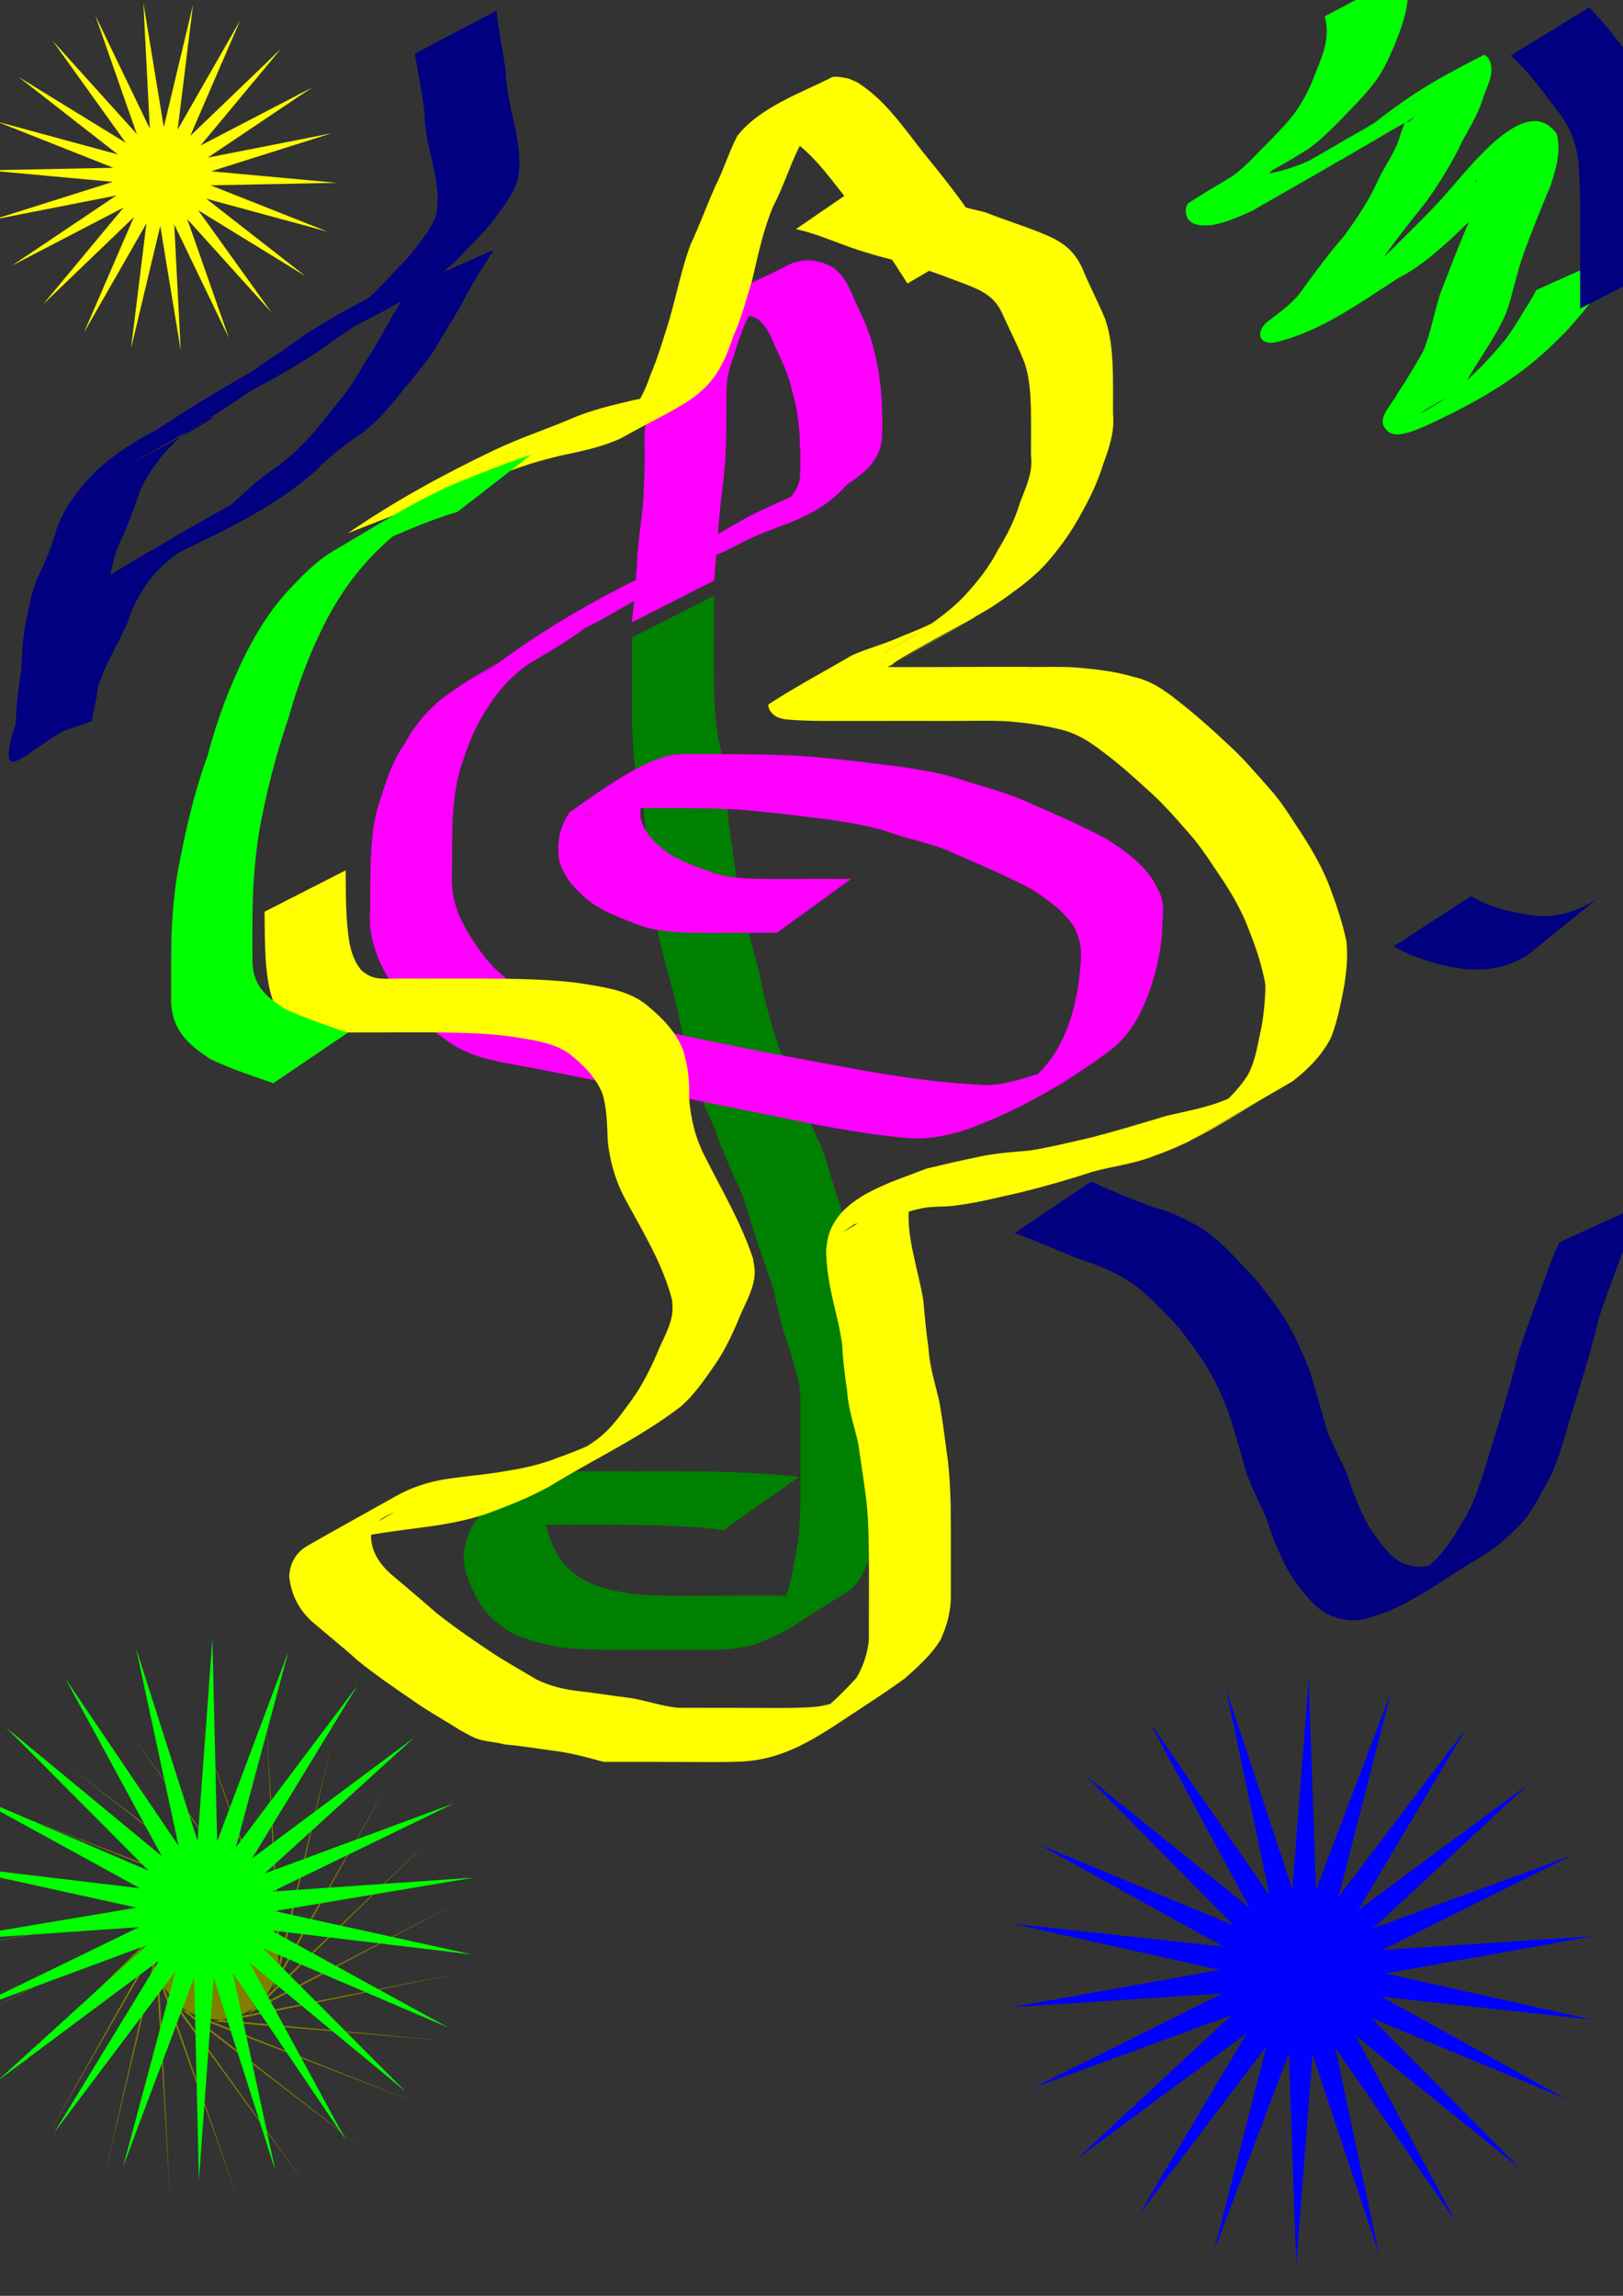
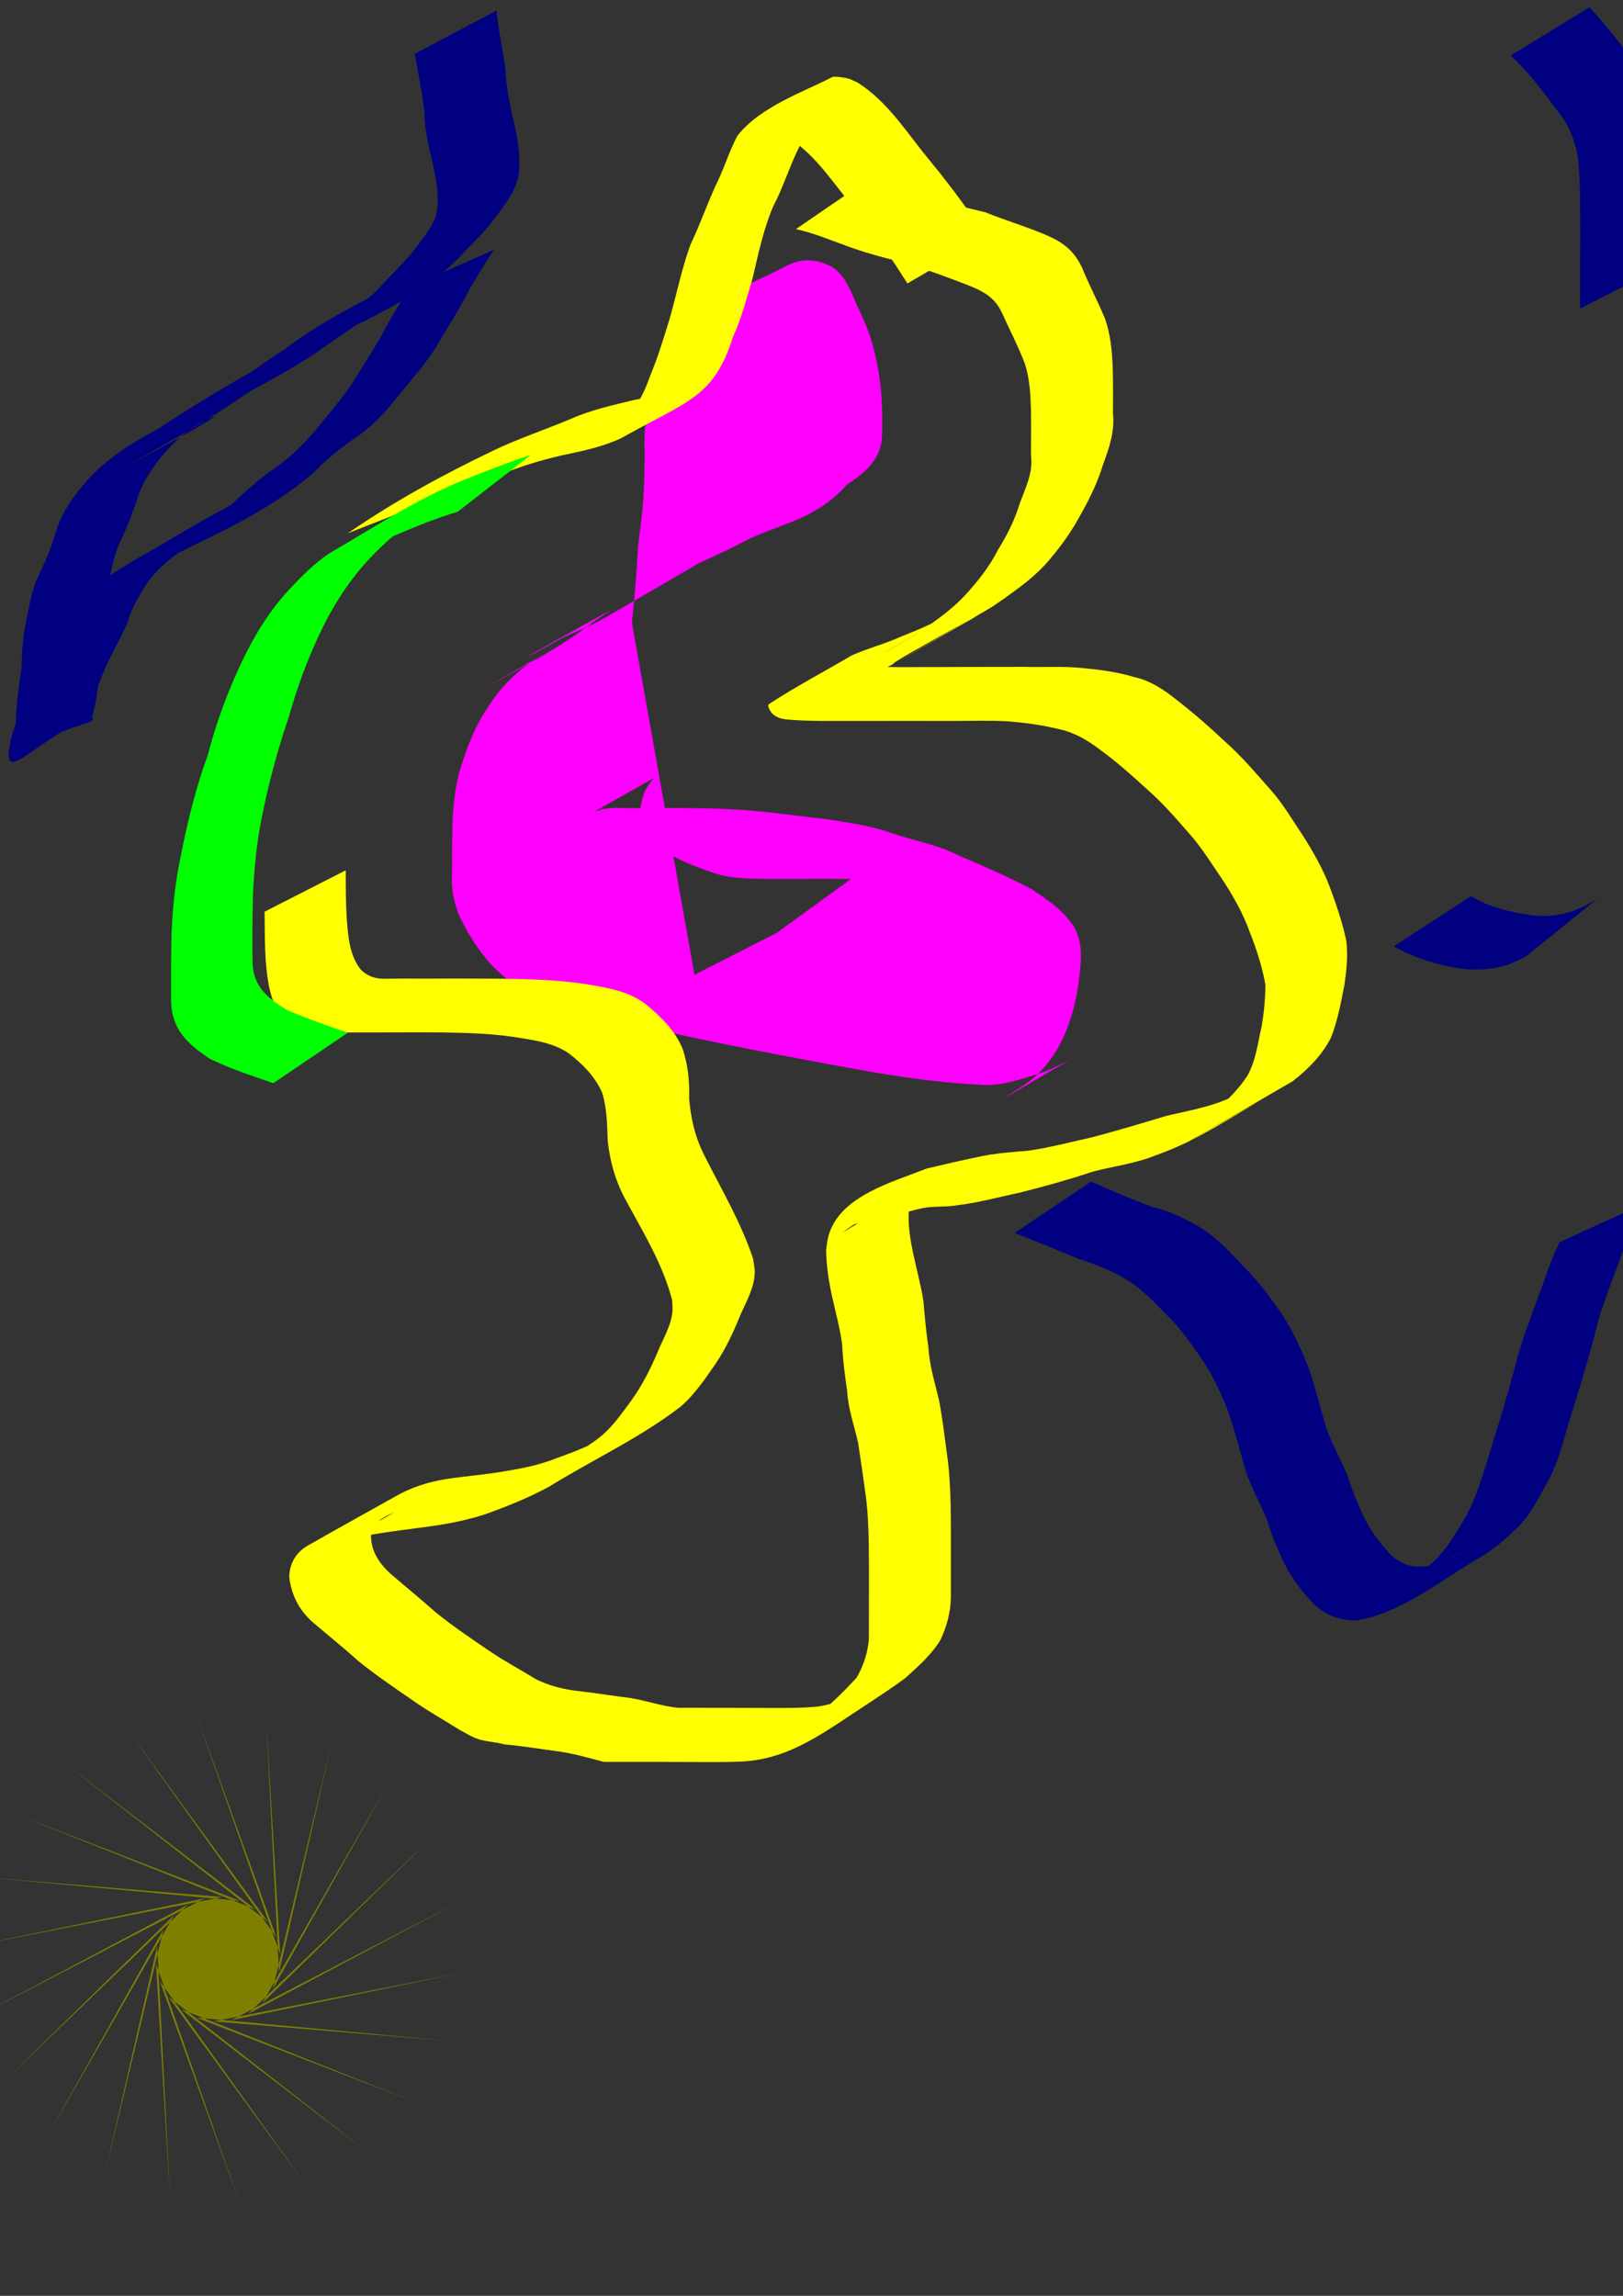
<svg xmlns="http://www.w3.org/2000/svg" width="744.094" height="1052.362" viewBox="0 0 744.094 1052.362">
  <rect x="0" y="0" width="744.094" height="1052.362" fill="#333333" stroke="none" />
-   <path d="M331.716 701.375c-10.43-1.454-20.964-1.867-31.478-2.205-11.882-.243-23.768-.319-35.653-.301-11.411.315-22.909-.642-34.275.56-14.083 3.585-37.061 18.23 26.094-16.264.837-.457-1.586 1.09-2.23 1.793-1.532 1.67-1.844 3.02-2.655 5.075-2.586 8.057-.503 13.536 3.114 20.735 3.25 6.582 8.42 11.099 14.832 14.407 7.058 3.209 14.582 4.701 22.23 5.625 7.396.673 14.832.664 22.253.672 7.108-.028 14.215-.037 21.323-.066 7.184.002 14.367-.001 21.551-.001 7.749.34 15.332-.597 22.575-3.377 16.61-9.75-13.32 7.846-28.603 16.121-1.142.619 2.082-1.56 3.032-2.446 2.54-2.367 4.084-5.143 5.685-8.165 3.034-6.09 3.617-12.923 4.995-19.49 1.448-6.136 1.97-12.408 2.241-18.689.258-6.983.184-13.97.218-20.956-.031-7.171-.008-14.342-.03-21.513-.139-6.885.575-13.801-.936-20.565-1.872-6.221-3.532-12.501-5.585-18.666-2.674-7.432-4.079-15.236-5.837-22.919-2.934-8.613-5.97-17.186-8.822-25.837-2.294-7.08-4.102-14.37-7.087-21.2-3.301-6.095-5.514-12.646-8.349-18.947-2.748-8.286-6.615-16.12-9.951-24.173a259.46 259.46 0 01-7.73-27.867c-2.215-12.284-5.767-24.286-8.955-36.345-2.74-10.583-3.909-21.463-5.706-32.224-1.436-7.512-1.993-15.124-2.318-22.751.46-7.931-1.77-15.495-3.369-23.174-1.631-7.545-2.094-15.254-2.404-22.946-.17-7.397-.113-14.797-.121-22.196-.018-6.953.02-13.905.005-20.858l37.597-19.154c-.024 6.962 0 13.924-.05 20.886-.033 7.353-.048 14.707.084 22.058.171 7.495.512 15.006 1.942 22.386 1.562 7.882 4.298 15.599 3.814 23.725.21 7.483.667 14.962 1.917 22.355 1.732 10.705 2.507 21.555 5.117 32.11 3.073 12.124 7.038 24.054 9.345 36.34 1.923 9.199 4.581 18.213 7.506 27.14 3.235 8.028 7.109 15.79 9.97 23.968 2.905 6.287 5.134 12.85 8.405 18.973 3.103 6.948 4.866 14.394 7.203 21.622 2.835 8.777 5.605 17.548 8.856 26.182 1.942 7.494 3.32 15.145 5.851 22.47 2.215 6.246 3.905 12.634 5.792 18.983 1.88 7.056 1.395 14.23 1.381 21.482-.012 7.172.026 14.345.016 21.518.044 7.025.026 14.052-.095 21.076-.209 6.482-.428 12.991-1.893 19.34-1.514 6.834-2.254 13.831-4.563 20.469-1.014 2.122-1.863 4.331-3.037 6.37-.877 1.524-3.532 5.331-5.036 6.265-34.35 21.317-26.065 17.633-43.74 25.014-7.665 2.019-15.502 2.699-23.424 2.377-7.194.003-14.388.005-21.582.033-7.1 0-14.198.05-21.298.013-7.534-.061-15.089-.157-22.57-1.157-7.966-1.31-15.9-3.135-23.119-6.882-6.885-4.082-12.48-9.31-16.057-16.613-3.79-7.587-6.938-14.845-4.773-23.489 5.15-21.983 29.628-30.358 50.723-33.545 11.403-.462 22.826.035 34.235-.148 11.925.045 23.853-.046 35.772.38 10.789.371 21.559 1.057 32.297 2.182l-34.64 24.424z" fill="green" />
-   <path d="M289.687 285.306c1.04-9.499 1.906-19.009 2.45-28.55.357-8.349 1.849-16.583 2.574-24.905.63-8.128.781-16.284.858-24.433-.47-9.223.525-18.168 3.107-27.01 2.46-8.134 5.082-16.207 9.072-23.728 11.394-18.23 33.827-24.745 52.292-34.544 7.268-3.988 14.368-3.55 21.508.269 6.193 4.172 8.343 10.875 11.264 17.331 2.946 6.221 5.785 12.397 7.455 19.093 1.896 6.806 3.051 13.726 3.684 20.752.48 7.289.787 14.616.302 21.908-.97 9.777-8.246 15.593-15.926 20.607-14.868 16.726-31.34 17.842-47.886 26.451-3.43 1.785-6.659 3.57-10.247 5.034-6.964 3.466-14.177 6.254-20.879 10.23 10.685-6.155 21.35-12.345 32.055-18.465 1.321-.755-2.615 1.554-3.9 2.37-2.143 1.36-5.425 3.685-7.619 4.954a4839.109 4839.109 0 01-40.11 22.976c-10.477 5.928 20.872-11.996 31.308-17.995-1.513.935-3.002 1.91-4.538 2.805-13.434 7.828-26.872 15.65-40.37 23.367-6.038 3.452-12.66 5.848-18.91 8.877-12.572 7.229-34.997 18.905 22.912-13.16 1.548-.858-2.94 1.974-4.395 2.982-3.356 2.322-5.523 3.916-8.819 6.3-15.473 11.195-32.915 19.826-49.285 29.305-10.502 6.08 21.007-12.157 31.55-18.167 1.351-.77-2.67 1.597-3.974 2.445-1.389.902-2.734 1.869-4.101 2.803-6.835 5.131-12.64 11.352-17.155 18.588-5.481 7.984-9.124 16.706-12.017 25.883-2.844 8.041-3.805 16.45-4.37 24.903-.333 7.64-.321 15.292-.285 22.938-.43 8.527.027 13.723 3.055 21.716 3.164 7.09 7.365 13.634 12.132 19.74 5.296 6.725 12.319 11.848 19.46 16.462 10.911 6.486 24.037 8.315 36.233 11.204 37.994 9.233 76.404 16.527 114.858 23.55 18.364 3.295 36.84 6.046 55.486 6.975 9.146.914 17.694-1.828 26.254-4.566 1.568-.512 3.168-.935 4.703-1.538 1.916-.754 8.517-3.957 10.22-4.85 1.73-.907 6.81-3.828 5.117-2.854-33.666 19.363-40.647 24.128-26.117 14.518 10.512-6.769 16.962-16.577 21.162-28.099 2.84-7.872 4.423-16.057 5.261-24.357.653-7.533 1.069-12.938-2.312-19.849-4.606-7.875-12.416-13.037-19.85-17.998-11.073-5.875-22.637-10.784-34.134-15.772-9.567-4.746-20.118-6.523-30.1-9.955-9.508-3.35-19.52-4.766-29.438-6.314-12.259-1.406-24.484-3.075-36.783-4.117-10.71-.824-21.452-.954-32.187-1.04-8.29 0-16.58.028-24.87.065-5.222-.314-10.071.128-14.837 2.471-1.182.582-4.536 2.686-3.384 2.045 11.036-6.145 22.028-12.372 33.042-18.558-5.213 4.807-6.95 11.399-6.615 18.284 1.727 7.77 7.551 12.622 13.688 17.053 6.446 3.7 13.429 6.192 20.428 8.6 6.057 1.998 12.425 2.253 18.74 2.455 6.975.158 13.952.074 20.928.08 7.593-.053 15.185.001 22.778-.012l-34.031 24.729c-7.613-.002-15.225.07-22.838.063-7.03.038-14.066.06-21.091-.211-6.617-.393-13.22-1.055-19.453-3.496-7.239-2.708-14.523-5.409-21.015-9.699-6.912-5.279-13.157-11.352-15.432-20.053-1.2-7.773.315-15.452 4.887-21.975 4.904-2.972 30.815-23.302 46.818-26.112 3.799-.667 7.639-.385 11.467-.432 8.235.013 16.471-.006 24.706.115 10.736.136 21.472.495 32.17 1.464 12.368 1.195 24.711 2.71 37.034 4.276 10.125 1.609 20.273 3.183 29.942 6.75 10.2 3.029 20.44 5.867 30.103 10.45 11.715 5.082 23.458 10.204 34.673 16.32 8.058 5.416 16.288 11.083 21.223 19.691 1.39 2.699 2.616 4.686 3.354 7.662 1.145 4.619-.031 9.542.088 14.211-.6 8.668-2.27 17.187-5.078 25.425-3.929 11.993-9.657 23.057-20.215 30.557-20.052 14.682-42.367 27.518-65.957 35.69-8.857 2.65-17.791 4.346-27.09 3.243-18.118-1.71-36.007-5.082-53.821-8.747-38.508-7.92-77.09-15.473-115.658-23.09-13.152-2.541-27.14-3.893-38.505-11.576-7.314-5.112-14.579-10.513-20.086-17.626-5.063-6.431-9.519-13.283-12.821-20.803-3.082-8.057-4.613-14.316-3.841-23.023.006-7.74-.054-15.484.29-23.219.416-8.746 1.106-17.551 3.985-25.89 2.983-9.278 5.767-18.575 11.518-26.635 4.17-7.893 9.81-14.524 16.634-20.303 14.882-11.333 31.768-19.452 48.01-28.795 10.437-6.002-20.857 12.03-31.252 18.103-3.098 1.81 12.7-6.886 9.135-5.696 19.443-14.398 40.27-26.792 61.928-37.61 4.636-2.129 9.34-4.138 13.871-6.485 1.615-.836 6.357-3.529 4.79-2.607-35.746 21.028-40.663 24.392-26.644 15.143 77.419-44.698 33.027-19.118 8.686-4.897-1.303.761 2.679-1.4 3.952-2.209 5.922-3.762 1.454-1.608 7.54-5.16 13.24-7.73 26.557-15.327 39.835-22.99 6.94-3.62 14.165-6.646 21.227-10.017 14.902-7.136 48.439-24.881-14.068 9.735 7.277-3.703 15.27-8.425 17.38-16.852.792-7.052.257-14.172-.007-21.25-.52-6.823-1.483-13.591-3.492-20.156-1.396-6.499-4.106-12.419-6.944-18.404-2.557-5.492-4.167-11.535-9.77-14.754-6.822-2.579-12.986-.769-19.169 2.795-13.14 6.697-32.84 18.222 26.491-16.093.957-.553-1.83 1.247-2.666 1.97-1.712 1.484-3.334 3.472-4.812 5.171-4.444 7.118-7.153 14.927-9.575 22.938-.453 1.373-2.396 7.125-2.694 8.576-1.164 5.677-.8 11.557-.912 17.301-.035 8.245-.029 16.5-.7 24.724-.699 8.304-1.909 16.533-2.626 24.821-.629 9.391-1.535 18.759-2.228 28.145l-37.77 19.244z" fill="#f0f" />
+   <path d="M289.687 285.306c1.04-9.499 1.906-19.009 2.45-28.55.357-8.349 1.849-16.583 2.574-24.905.63-8.128.781-16.284.858-24.433-.47-9.223.525-18.168 3.107-27.01 2.46-8.134 5.082-16.207 9.072-23.728 11.394-18.23 33.827-24.745 52.292-34.544 7.268-3.988 14.368-3.55 21.508.269 6.193 4.172 8.343 10.875 11.264 17.331 2.946 6.221 5.785 12.397 7.455 19.093 1.896 6.806 3.051 13.726 3.684 20.752.48 7.289.787 14.616.302 21.908-.97 9.777-8.246 15.593-15.926 20.607-14.868 16.726-31.34 17.842-47.886 26.451-3.43 1.785-6.659 3.57-10.247 5.034-6.964 3.466-14.177 6.254-20.879 10.23 10.685-6.155 21.35-12.345 32.055-18.465 1.321-.755-2.615 1.554-3.9 2.37-2.143 1.36-5.425 3.685-7.619 4.954a4839.109 4839.109 0 01-40.11 22.976c-10.477 5.928 20.872-11.996 31.308-17.995-1.513.935-3.002 1.91-4.538 2.805-13.434 7.828-26.872 15.65-40.37 23.367-6.038 3.452-12.66 5.848-18.91 8.877-12.572 7.229-34.997 18.905 22.912-13.16 1.548-.858-2.94 1.974-4.395 2.982-3.356 2.322-5.523 3.916-8.819 6.3-15.473 11.195-32.915 19.826-49.285 29.305-10.502 6.08 21.007-12.157 31.55-18.167 1.351-.77-2.67 1.597-3.974 2.445-1.389.902-2.734 1.869-4.101 2.803-6.835 5.131-12.64 11.352-17.155 18.588-5.481 7.984-9.124 16.706-12.017 25.883-2.844 8.041-3.805 16.45-4.37 24.903-.333 7.64-.321 15.292-.285 22.938-.43 8.527.027 13.723 3.055 21.716 3.164 7.09 7.365 13.634 12.132 19.74 5.296 6.725 12.319 11.848 19.46 16.462 10.911 6.486 24.037 8.315 36.233 11.204 37.994 9.233 76.404 16.527 114.858 23.55 18.364 3.295 36.84 6.046 55.486 6.975 9.146.914 17.694-1.828 26.254-4.566 1.568-.512 3.168-.935 4.703-1.538 1.916-.754 8.517-3.957 10.22-4.85 1.73-.907 6.81-3.828 5.117-2.854-33.666 19.363-40.647 24.128-26.117 14.518 10.512-6.769 16.962-16.577 21.162-28.099 2.84-7.872 4.423-16.057 5.261-24.357.653-7.533 1.069-12.938-2.312-19.849-4.606-7.875-12.416-13.037-19.85-17.998-11.073-5.875-22.637-10.784-34.134-15.772-9.567-4.746-20.118-6.523-30.1-9.955-9.508-3.35-19.52-4.766-29.438-6.314-12.259-1.406-24.484-3.075-36.783-4.117-10.71-.824-21.452-.954-32.187-1.04-8.29 0-16.58.028-24.87.065-5.222-.314-10.071.128-14.837 2.471-1.182.582-4.536 2.686-3.384 2.045 11.036-6.145 22.028-12.372 33.042-18.558-5.213 4.807-6.95 11.399-6.615 18.284 1.727 7.77 7.551 12.622 13.688 17.053 6.446 3.7 13.429 6.192 20.428 8.6 6.057 1.998 12.425 2.253 18.74 2.455 6.975.158 13.952.074 20.928.08 7.593-.053 15.185.001 22.778-.012l-34.031 24.729l-37.77 19.244z" fill="#f0f" />
  <path d="M399.872 81.075c8.345 2.534 16.478 5.747 24.673 8.748 8.888 3.04 17.982 5.313 27.116 7.467 8.53 3.403 17.319 6.119 25.835 9.545 8.82 3.599 14.22 6.933 18.485 15.592 3.233 8.004 7.32 15.624 10.61 23.6 2.574 7.156 3.218 14.701 3.55 22.232.228 7.099.138 14.203.134 21.305.833 8.222-1.691 15.601-4.493 23.165-2.35 7.786-5.816 15.12-9.808 22.183-4.165 7.877-9.189 15.11-15.005 21.84-5.708 6.842-12.884 12.092-20.068 17.252-1.52 1.047-5.75 4.007-7.415 4.98-13.216 7.716-26.527 15.268-39.757 22.961-10.686 6.215 42.969-24.463 32.127-18.524-56.976 31.208-24.465 15.232-43.537 24.544-6.818 4.118-14.392 6.595-21.704 9.615-7.642 3.36-15.762 4.975-23.004 9.249 11.47-6.575 23.045-12.967 34.407-19.724 2.747-1.633-4.47 1.499-.954-1.878.232-.222 8.018.346 8.476.369 8.191.24 16.389.22 24.583.182 7.993-.024 15.986-.059 23.98-.074 7.158-.026 14.316-.01 21.475-.026 8.848.268 17.735-.39 26.546.528 8.077.758 16.052 1.796 23.835 4.126 7.7 1.698 14.063 6.08 20.083 10.948 7.675 5.95 14.968 12.384 22.025 19.05 7.575 6.724 14.063 14.5 20.771 22.054 5.529 6.291 9.724 13.544 14.38 20.463 4.81 7.519 9.28 15.355 12.433 23.72 3.048 8.147 5.832 16.331 7.62 24.855.79 6.799.046 13.69-.975 20.425-1.574 8.03-3.077 16.2-6.102 23.824-4.107 8.09-10.542 14.514-17.636 20.014-111.068 64.239-5.673 3.504-8.57 5.153-18.79 10.692-34.502 21.898-54.196 28.76-9.22 3.783-19.123 4.93-28.7 7.447-10.96 3.632-22.104 6.777-33.31 9.571-9.854 2.133-19.532 4.736-29.557 5.956-5.074.796-10.266.22-15.31 1.224-2.735.545-5.405 1.384-8.121 2.02-7.768 1.763-15.666 3.154-23.297 5.454-13.958 9.748 2.032-1.553 30.592-16.963.847-.457-1.444 1.286-2.058 2.027-2.012 2.431-2.672 5.21-3.36 8.203-.48 6.796.612 13.62 2.061 20.243 1.5 7.3 3.54 14.425 4.641 21.807.638 7.12 1.227 14.193 2.307 21.264.444 8.101 2.899 15.825 4.764 23.667 1.599 8.138 2.512 16.403 3.661 24.618 1.15 7.714 1.497 15.507 1.74 23.291.122 7.247.104 14.494.096 21.74.01 7.083-.02 14.165-.001 21.248-.111 6.775-1.956 13.216-4.769 19.324-4.215 6.859-10.367 12.304-16.328 17.625-5.691 4.183-11.605 8.09-17.511 11.972-19.517 12.676-34.524 24.627-56.437 26.084-7.088.38-14.187.278-21.281.26-7.117-.049-14.235-.034-21.353-.067-7.17.007-14.338-.014-21.508-.004-7.218-1.95-14.382-3.974-21.808-4.937-7.887-1.043-15.721-2.366-23.662-3.058-4.441-1.282-9.336-1.193-13.628-3.017-2.412-1.025-4.634-2.45-6.961-3.653-7.232-4.619-14.737-8.7-21.72-13.697-8.404-5.768-16.81-11.493-24.75-17.893-6.738-6.134-13.88-11.788-20.8-17.714-6.322-5.572-9.926-12.632-10.812-20.953.203-6.177 3.136-11.155 8.532-14.236 13.183-7.527 26.479-14.856 39.719-22.284 7.446-4.337 15.446-6.894 23.903-8.223 8.781-1.327 17.702-1.971 26.446-3.521 8.282-1.304 16.486-2.99 24.274-6.138 9.957-3.543 19.656-7.61 28.727-13.084 18.66-10.788-17.647 10.21-26.928 15.45-1.332.752 2.569-1.661 3.858-2.484 4.001-2.557 7.963-5.096 11.83-7.853 6.952-4.833 11.703-11.928 16.673-18.633 4.736-6.63 8.393-13.87 11.621-21.322 2.406-6.215 6.394-12.317 7.013-19.118.156-1.712-.069-3.438-.103-5.156-4.131-16.227-12.96-30.614-20.856-45.201-4.873-8.632-7.634-18.057-8.698-27.858-.288-7.47-.314-14.738-2.475-21.943-3.24-7.535-9.028-13.345-15.424-18.28-7.538-5.135-16.82-6.126-25.619-7.55-10.37-1.49-20.85-1.81-31.31-1.975-9.542-.117-19.086-.08-28.628-.022-8.736-.016-17.472.006-26.208.04-9.12.367-13.056.28-19.399-6.69-5.897-7.552-6.976-17.125-7.74-26.366-.45-7.43-.462-14.876-.541-22.316l37.231-18.993c-.009 7.336.013 14.676.45 22.002.663 8.221 1.178 16.996 6.57 23.677 5.524 5.103 10.351 3.898 17.467 3.953 8.722.026 17.444.03 26.165-.014 9.52.03 19.041.01 28.56.197 10.577.314 21.168.758 31.63 2.481 9.46 1.63 19.12 3.11 26.874 9.264 6.909 5.66 13.327 11.95 16.776 20.37 2.47 7.47 3.163 14.843 2.95 22.695.766 9.355 2.9 18.401 7.332 26.767 7.706 15.311 16.503 30.167 21.949 46.508.263 2.013.768 4.008.79 6.038.075 7.055-3.874 13.683-6.578 19.917-3.153 7.71-6.577 15.254-11.258 22.189-4.839 6.977-9.742 14.324-16.204 19.85-18.63 14.35-40.297 24.303-60.212 36.63-9.398 5.111-19.343 9.073-29.401 12.696-8.054 2.599-16.332 4.278-24.713 5.449-8.834 1.18-17.68 2.261-26.477 3.712-8.221 1.808-15.83 5.128-23.277 9.028 10.85-6.338 21.753-12.585 32.55-19.013 1.057-.63-2.227 1.046-3.32 1.61-3.552 1.836-6.119 4.412-7.015 8.425-.222 7.362 3.631 13.204 8.965 18.049 6.874 5.899 13.878 11.646 20.663 17.648 7.87 6.343 16.198 12.024 24.579 17.665 6.943 4.745 14.376 8.709 21.551 13.082 6.246 3.047 12.79 4.665 19.713 5.4 7.966.897 15.872 2.208 23.826 3.202 7.212 1.236 14.163 3.684 21.447 4.42 7.167.01 14.333-.01 21.5.018 7.122-.009 14.245.05 21.368.059 7.012.012 14.043.048 21.03-.625 18.309-2.579 41.81-19.05-16.71 14.419 5.87-3.941 11.652-8.01 17.761-11.583 6.13-4.753 11.613-10.344 16.872-16.032 3.16-5.4 5.093-11.266 5.667-17.52.026-7.089.006-14.178.038-21.268.008-7.212.034-14.426-.07-21.638-.119-7.664-.382-15.335-1.377-22.945-1.084-8.105-2.284-16.191-3.513-24.27-1.764-7.969-4.604-15.692-5.042-23.89-1.031-7.092-1.96-14.148-2.285-21.315-.96-7.303-2.935-14.329-4.516-21.505-1.583-7.145-2.72-14.384-2.85-21.721.309-2.196.597-4.87 1.244-7.007 5.381-17.77 28.682-23.977 44.926-30.377 7.748-1.848 15.508-3.638 23.306-5.263 7.83-1.76 15.714-2.246 23.69-2.959 9.777-1.46 19.33-3.99 28.973-6.133 11.215-2.99 22.344-6.268 33.446-9.651 9.573-2.33 19.36-3.9 28.465-7.857 4.042-1.636 5.003-1.959 8.961-3.827 1.522-.718 5.97-3.097 4.524-2.237-41.117 24.448-46.454 26.18 8.97-5.188 10.667-6.037-21.172 12.352-31.758 18.529 7.426-4.505 13.616-10.701 18.427-17.942 3.87-6.916 4.753-15.075 6.541-22.716 1.056-6.303 1.677-12.739 1.68-19.13-1.5-8.38-4.133-16.37-7.259-24.28-2.913-8.098-7.169-15.661-11.819-22.884-4.642-6.72-8.898-13.716-14.112-20.02-6.552-7.502-12.976-15.143-20.467-21.75-7.103-6.503-14.278-12.943-22.076-18.617-5.78-4.44-11.91-8.036-19.144-9.54-7.66-1.87-15.457-2.89-23.314-3.533-8.822-.471-17.66-.132-26.491-.156-7.139-.015-14.277.001-21.416-.012-7.968.003-15.937.003-23.906.026-8.274-.005-16.553.107-24.818-.353-4.696-.362-10.207-.098-12.601-5.081-.338-.703-.791-1.91-.138-2.335 12.3-8.01 25.313-14.87 37.969-22.305 7.566-3.384 15.638-5.382 23.17-8.862 7.33-2.853 14.527-6.022 21.415-9.839 1.279-.661 5.077-2.714 3.837-1.984-10.73 6.317-43.16 24.855-32.31 18.745 3.859-2.173 90.628-52.38 7.66-4.311-2.586 1.498 10.744-6.18 7.566-4.816 7.249-4.812 14.448-9.95 20.418-16.318 5.947-6.452 11.326-13.206 15.304-21.086 4.183-6.714 7.754-13.836 10.013-21.443 2.67-7.193 6.131-13.87 5.068-21.799.052-7.056.091-14.112-.019-21.168-.22-7.07-.594-14.206-2.84-20.976-3.067-7.963-7.028-15.54-10.526-23.318-3.446-7.396-9.313-10.143-16.714-12.984-8.4-3.228-16.865-6.335-25.414-9.135-9.23-2.297-18.455-4.602-27.424-7.81-8.222-2.925-16.28-6.418-24.829-8.294l34.959-23.941z" fill="#ff0" />
  <path d="M159.462 244.43c21.169-14.544 43.762-26.949 66.934-37.997 11.55-5.547 23.747-9.52 35.52-14.515 9.239-4.075 19-6.19 28.746-8.56 9.37-1.69 18.537-3.786 26.728-8.753-56.863 32.326-33.907 23.13-25.373 10.527 2.771-4.093 4.5-8.492 6.15-13.109 3.525-8.386 6.103-17.085 8.795-25.758 3.277-11.37 5.513-22.975 9.59-34.101 4.184-8.83 7.469-18.043 11.464-26.951 3.795-7.434 6.134-15.542 10.02-22.91 10.387-13.402 30.667-20.267 43.464-26.946 1.148-.599 6.555.387 7.433.655 1.431.436 2.751 1.178 4.126 1.768 12.479 7.753 21.025 20.414 29.963 31.798 9.215 11.217 18.17 22.551 26.068 34.731l3.018 4.534-36.073 21.097-2.97-4.61c-7.666-12.126-16.223-23.605-25.336-34.688-8.518-10.72-16.969-23.01-29.49-29.266-3.079-.731-3.86-1.26-7.012-.698-.98.176-3.68 1.487-2.829.969 59.302-36.069 40.215-24.513 28.255-16.273-5.237 6.375-6.428 15.315-10.472 22.467-4.334 8.739-7.127 18.12-11.702 26.76-4.602 10.85-6.935 22.33-9.622 33.771-2.698 8.687-4.857 17.552-8.731 25.835-8.849 28.041-20.336 29.243-51.419 46.683-8.696 4.063-18.04 5.912-27.392 7.908-9.65 2.255-19.1 5.063-28.23 8.975-11.78 4.628-23.698 8.954-35.096 14.501-13.844 6.72-38.268 21.341 16.886-11.037 3.018-1.771-6.06 3.518-8.925 5.526-1.026.718-2.017 1.484-3.025 2.226l-39.463 15.44z" fill="#ff0" />
  <path d="M209.766 234.634c-9.508 2.809-18.74 6.542-27.844 10.467-16.104 6.03-52.43 27.995 11.261-8.464-8.012 4.57-14.952 10.428-21.384 16.977-8.844 8.84-15.99 19.103-21.849 30.103-7.448 14.34-13.176 29.413-17.548 44.944a358.543 358.543 0 00-12.213 45.358c-2.408 11.387-3.507 22.95-4.138 34.55-.372 10.295-.365 20.6-.306 30.9-.1 12.108 5.795 17.173 15.367 23.278 9.266 4.027 18.82 7.377 28.381 10.629l-34.192 23.143c-9.847-3.464-19.855-6.643-29.23-11.284-10.406-6.917-17.4-13.48-17.64-26.747.028-10.367-.074-20.738.257-31.101.465-11.865 1.747-23.686 4.264-35.305 3.055-15.525 6.787-30.788 12.227-45.682a244.326 244.326 0 0116.954-45.63c5.597-11.215 12.248-21.905 20.931-31.023 6.356-6.744 12.81-13.296 20.965-17.906 20.199-11.781 39.126-24.294 60.804-32.686 9.4-3.74 18.799-7.482 28.443-10.555l-33.51 26.034z" fill="#0f0" />
-   <path d="M600 769.505l3.354 96.77 34.363-90.525-24.045 93.795 58.475-77.178-49.497 83.222 77.85-57.577-70.938 65.906 90.918-33.313-86.632 43.251 96.62-6.348L635.16 904.6l94.495 21.13-96.263-10.452 84.715 46.896-89.42-37.15 68.071 68.865-75.33-60.837 45.912 85.252-55.14-79.595 20.034 94.733-30.481-91.906-7.467 96.54-3.354-96.77-34.363 90.526 24.045-93.796-58.475 77.178 49.497-83.221-77.85 57.577 70.937-65.906-90.918 33.312 86.633-43.25-96.62 6.348 95.308-17.092-94.495-21.13 96.262 10.452-84.714-46.896 89.419 37.149-68.07-68.864 75.33 60.837-45.912-85.252 55.14 79.595-20.034-94.733 30.481 91.905z" fill="#00f" />
-   <path d="M154.286 83.79l-57.697 1.167 53.651 21.257-55.688-15.136 45.49 35.51-49.17-30.211 33.643 46.888-38.665-42.84 19.07 54.466-25.03-51.998 2.953 57.633-9.366-56.944-13.405 56.13 7.057-57.275-28.675 50.08L61.36 99.55l-41.622 39.973 36.901-44.369-51.198 26.627 47.907-32.175-56.627 11.125 55.032-17.375-57.467-5.28 57.697-1.166L-1.67 55.654 54.02 70.789 8.53 35.28 57.7 65.49 24.056 18.603l38.665 42.84-19.07-54.467 25.03 51.999L65.729 1.34l9.366 56.944 13.404-56.13-7.056 57.275 28.675-50.08L87.21 62.318l41.623-39.973-36.902 44.368 51.199-26.627L95.224 72.26l56.626-11.125L96.82 78.511z" fill="#ff0" />
  <path d="M82.857 920.934l85.704 65.714-91.45-71.47 63.72 87.198-67.61-94.339 36.57 101.617L71.5 900.09l6.46 107.804-5.873-115.915-24.173 105.258L74.936 884.36l-52.849 94.184 57.728-100.69-77.242 75.48 83.757-80.347-95.379 50.66 103-53.495-105.787 21.736 113.9-22.31-107.627-8.947 115.572 10.684L9.263 832.408l107.88 42.811-85.704-65.714 91.449 71.47-63.718-87.198 67.609 94.339-36.57-101.618L128.5 896.064l-6.46-107.804 5.873 115.915 24.173-105.258-27.022 112.875 52.849-94.184-57.728 100.69 77.242-75.48-83.757 80.347 95.379-50.66-103 53.495 105.787-21.736-113.9 22.31 107.627 8.947L89.99 924.837l100.746 38.907z" fill="olive" />
-   <path d="M-908.571 1315.22l11.154-34.795-23.34 28.113 20.506-30.242-30.314 20.398 28.195-23.24-34.833 11.032 33.6-14.355-36.53.77 36.284-4.307-35.268-9.552 36.027 6.09-31.148-19.101 32.853 15.993-24.505-27.103 27.016 24.6-15.877-32.908 18.99 31.215-5.961-36.048 9.427 35.301 4.436-36.268-.9 36.527 14.473-33.55-11.155 34.795 23.34-28.113-20.506 30.242 30.315-20.398-28.195 23.24 34.833-11.032-33.6 14.355 36.53-.77-36.284 4.306 35.268 9.553-36.027-6.09 31.148 19.101-32.853-15.993 24.505 27.103-27.016-24.6 15.877 32.908-18.991-31.215 5.962 36.048-9.427-35.301-4.436 36.268.9-36.527z" fill="red" />
-   <path d="M205.714 929.505l-85.264-36.534 65.457 65.728-71.518-59.076 44.287 81.507-51.977-76.832 19.53 90.683-28.225-88.363-6.81 92.511-2.187-92.736L56.41 993.24l24.028-89.596-55.743 74.145 48.296-79.197-74.374 55.436 68.652-62.382-86.98 32.237 83.447-40.514-92.539 6.426 91.48-15.363-90.6-19.905 92.103 11.032-81.323-44.624 85.265 36.534L2.665 791.74l71.518 59.075-44.288-81.507 51.978 76.832-19.531-90.682 28.226 88.363 6.809-92.512 2.187 92.737 32.597-86.847-24.028 89.596 55.744-74.144-48.297 79.197 74.375-55.437-68.653 62.383 86.98-32.237-83.447 40.514 92.54-6.426-91.481 15.363 90.6 19.905-92.103-11.032zM644.8-12.276c1.89 9.342.178 17.936-3.053 26.715-2.566 7.062-5.49 13.971-9.44 20.37-4.344 6.45-9.798 12.03-15.2 17.585-5.462 5.647-10.933 11.252-17.277 15.909-15.939 9.736-5.47 3.389-42.753 24.43-2.142 1.208-8.575 4.82-6.436 3.607 33.78-19.155 43.06-27.792 31.98-17.723l-.692.783c-.032.013-.132.042-.097.04 1.752-.079 5.594-1.181 7.262-1.676 6.271-1.758 12.316-4.457 18.069-7.508-12.244 7.008-84.29 48.282 5.803-3.438C624.04 60.46 590.855 79.6 579.764 85.93c-1 .57 1.957-1.215 2.928-1.834 10.536-6.728-4.894 3.035 5.717-3.667 13.1-7.5 26.171-15.05 39.299-22.502 1.08-.613 2.233-1.093 3.324-1.689 20.103-10.99-45.664 26.808-26.265 14.902 1.044-.64 2.09-1.277 3.135-1.915 107.073-61.76 3.96-2.446 6.006-3.554 13.399-7.258 26.46-15.124 39.704-22.658 1.262-.718 5.075-2.827 3.817-2.1-35.685 20.62-42.276 24.805-28.331 16.086 18.05-13.663 25.088-18.411 51.052-31.779.7-.36 1.357.797 2.036 1.195 3.686 5.728.217 11.785-1.935 17.5-2.104 7.613-6.306 14.292-10.035 21.168-4.425 9.545-10.047 18.463-16.113 27.035-6.044 7.716-12.204 15.325-17.957 23.265-4.267 6.613-9.945 11.83-16.112 16.596-.742.642-1.514 1.25-2.224 1.927-4.167 3.975-2.53-1.413-1.302-2.116.655-.374 1.438-.457 2.156-.686.874-.21 1.757-.382 2.621-.63 2.402-.69 4.084-1.328 6.347-2.45 1.135-.564 4.43-2.465 3.33-1.834-36.332 20.86-43.11 25.03-28.96 16.421 7.992-4.341 15.31-9.624 22.283-15.434 7.317-6.315 14.157-13.155 21.002-19.973 6.033-6.03 12.142-11.975 17.753-18.404 11.675-13.193 36.894-46.515 50.524-27.64 2.441 7.859-.233 16.057-2.56 23.639-4.484 10.751-8.894 21.494-12.805 32.469-2.964 8.472-4.604 17.316-7.504 25.808-3.039 7.296-7.41 13.958-11.617 20.623-1.89 3.193-4.13 6.193-5.808 9.513-.44.87-1.846 3.242-1.005 2.748.237-.14.161-.526.241-.79 1.45-1.085 1.491-1.25 3.536-1.958 5.183-1.793 9.735-3.473 14.517-6.27-59.762 32.752-36.774 22.513-25.102 13.588 3.243-2.48 6.186-5.295 9.135-8.108 5.64-5.295 10.82-10.995 15.712-16.978 4.087-5.338 7.253-11.294 10.931-16.919 2.115-3.647 1.079-1.789 3.107-5.577l38.521-17.287c-2.074 3.828-1.068 1.877-3.012 5.853-3.555 5.833-7.402 11.486-10.784 17.42-4.95 6.05-9.808 12.136-15.593 17.439-16.275 16.23-33.804 26.47-55.662 36.907-4.347 2.11-13.705 6.517-18.59 5.798-.944-.14-1.768-.72-2.652-1.081-.706-.83-1.614-1.523-2.118-2.49-2.529-4.84 4.497-10.994 6.09-14.899 4.31-6.405 8.29-13.078 12.061-19.807 3.403-8.36 4.858-17.258 7.58-25.838 4.19-10.816 8.213-21.684 12.899-32.305 2.14-6.353 4.072-12.923 4.005-19.678-.68-.353-.299-.314-.937.661l33.923-20.246c1.037-.59-1.807 1.561-2.636 2.418-.816.844-4.975 5.743-5.722 6.618-5.534 6.578-11.425 12.77-17.643 18.716-6.876 6.854-13.76 13.705-20.906 20.28-6.833 5.983-13.833 11.875-21.994 15.991-17.789 11.42-35.44 24.408-56.17 29.456-7.756 1.56-9.573-4.412-4.13-9.267 6.091-4.66 12.498-8.978 16.756-15.551 5.795-7.991 11.688-15.882 18.151-23.355 6.151-8.235 11.92-16.914 16.129-26.316 3.3-6.935 8.16-13.143 10.11-20.67.358-.983 4.201-11.675 4.432-11.697.388-.037.546.556.82.834-6.111 12.742-.37.403 33.968-19.378 1.022-.589-1.971 1.3-2.896 2.032-2.256 1.785-4.22 3.923-6.598 5.566-1.16.91-2.356 1.774-3.534 2.661-16.206 11.09-3.766 2.715-43.488 25.526-1.278.734-5.168 2.838-3.896 2.092 10.786-6.326 43.31-25.023 32.443-18.835-7.53 4.288-88.017 51.014-6.084 3.467-14.73 9.454-31.182 18.418-45.634 26.79-2.19 1.269-8.903 4.819-6.724 3.53 10.93-6.458 21.93-12.792 32.896-19.188-15.476 10.202-31.241 18.647-47.59 28.218-1.952 1.142 100.945-58.335-5.947 3.264-6.067 2.756-12.21 5.528-18.836 6.624-5.933.502-12.322-.179-11.675-7.85.439-.786.558-1.872 1.315-2.358 12.58-8.084 25.578-15.496 38.41-23.172 2.12-1.268 8.692-4.686 6.565-3.432-10.877 6.411-21.842 12.671-32.748 19.034-1.108.647 2.238-1.258 3.357-1.887 6.908-3.72 12.22-9.47 17.673-15.023 5.354-5.407 10.766-10.797 15.44-16.818 4.31-6.02 7.41-12.672 9.967-19.614 3.331-8.116 6.137-15.752 3.658-24.601L644.8-12.276z" fill="#0f0" />
  <path d="M728.651 3.364c7.427 7.809 13.995 16.399 20.445 25.019 6.173 7.079 9.693 14.965 11.463 24.08 1.308 11.48.972 23.074.948 34.608-.084 11.857-.087 23.714-.179 35.571l-36.876 18.78c-.044-11.827.032-23.654.014-35.481-.008-11.24.125-22.527-1.034-33.721-1.401-8.54-4.62-15.859-10.295-22.522-6.272-8.52-12.683-17.107-20.544-24.237L728.65 3.364zM227.657 4.866c.84 9.148 2.91 18.114 4.105 27.222.306 8.487 2.213 16.643 4.052 24.882 1.771 7.854 2.933 15.744 1.86 23.756-1.618 7.712-6.705 13.722-11.265 19.887-4.472 6.06-10.078 11.127-15.18 16.642-15.456 16.145-36.141 25.963-55.999 35.784-1.352.736-2.687 1.504-4.056 2.208-1.323.681-2.693 1.27-4.019 1.946-21.403 10.924 44.88-27.388 25.26-14.47-1.106.73-2.173 1.517-3.26 2.275-6.556 4.575-13.252 8.919-19.746 13.587-17.568 12.53-37.27 21.643-55.956 32.324 62.202-37.236 32.112-18.492 18.132-9.508-17.24 11.997-35.642 22.166-53.988 32.375 61.607-32.28 37.672-23.553 26.441-14.57-3.094 2.474-5.785 5.35-8.447 8.267-4.711 5.464-8.842 11.416-11.612 18.09-2.459 7.257-4.986 14.418-8.219 21.372-3.214 6.227-4.384 13.103-5.884 19.864-1.627 6.805-2.049 13.788-2.374 20.75-.71 7.208-1.878 14.346-2.446 21.571.05 6.482-.956 12.708-2.682 18.924-27.369 12.197-40.42 31.285-38.062 14.647.767-5.415 2.698-10.41 4.617-15.5 3.138-8.56 7.674-16.495 11.446-24.77 2.012-6.49 5.19-12.392 8.596-18.228 3.641-6.324 9.047-11.232 14.635-15.797 15.983-11.347 33.787-20.333 50.63-30.036 10.737-6.185-42.904 24.808-32.23 18.516 13.15-7.753 26.44-15.264 39.659-22.895-73.506 43.756-4.722.2 20.214-10.308 13.004-6.669 33.07-18.129-25.986 15.17-1.135.64 2.195-1.404 3.263-2.15 2.7-1.885 3.692-2.764 6.25-4.836 5.986-5.356 11.706-10.9 18.216-15.625 8.178-5.336 15.12-11.982 21.37-19.426 5.564-6.905 11.35-13.622 16.436-20.894 4.506-7.546 9.356-14.877 13.707-22.514 3.915-7.531 8.419-14.727 12.866-21.95l38.425-16.93c-4.592 7.124-9.203 14.261-13.154 21.766-3.995 7.846-8.971 15.054-13.255 22.733-4.826 7.659-10.879 14.365-16.54 21.402-6.115 7.632-12.451 14.969-20.739 20.364-6.57 4.61-12.771 9.455-18.322 15.302-16.359 14.354-35.93 24.44-55.514 33.814-3.2 1.633-6.418 3.206-9.64 4.792-1.08.533-4.259 2.258-3.22 1.647 2.938-1.725 95.384-55.274-7.047 4.067 10.734-6.216 42.932-24.867 32.2-18.647-13.234 7.67-26.432 15.406-39.71 23-10.849 6.204 21.597-12.579 32.418-18.83 1.25-.721-2.46 1.508-3.702 2.242-5.916 3.496-1.793.826-7.524 4.722-5.737 3.795-11.04 8.67-15.115 14.219-3.538 5.61-7.143 11.277-8.895 17.745-3.525 8.411-8.46 16.148-11.788 24.655-1.043 2.908-2.34 5.724-3.288 8.664-6.836 21.204 15.008 2.926-39.913 27.62 3.332-5.438 3.597-11.597 3.673-17.815.505-7.187 1.327-14.323 2.531-21.429.173-7.172.568-14.386 2.01-21.43 1.551-7.003 2.482-14.196 5.58-20.746 3.235-6.846 6.223-13.654 8.227-20.972 2.345-7.243 6.355-13.655 11.177-19.531 13.984-17.56 32.971-25.83 53.475-36.564 1.107-.632 4.423-2.541 3.322-1.897-10.925 6.396-21.797 12.885-32.797 19.153-1.014.578 1.866-1.405 2.823-2.075 2.829-1.982 5.914-3.55 8.588-5.754 17.474-11.608 35.387-22.371 53.992-32.248 13.394-6.787 30.39-17.404-26.065 15.758-2.3 1.351 4.677-2.582 6.892-4.068 1.056-.71 2.085-1.46 3.127-2.19 6.655-4.412 12.906-9.426 19.813-13.473 17.671-13.754 38.178-23.31 57.921-33.741 14.795-8.03 6.632-3.651-28.315 16.644-1.147.666 2.318-1.297 3.42-2.034 2.985-1.999 3.835-2.93 6.506-5.318l2.856-2.551c5.03-5.496 10.279-10.739 15.278-16.223 4.382-5.773 9.4-11.31 12.076-18.127 1.82-7.438.484-14.886-.973-22.312-1.846-8.363-4.19-16.606-4.222-25.25-1.03-9.068-2.86-17.978-4.424-26.96l37.488-19.776zM500.274 541.581c9.083 4.232 18.414 7.935 27.74 11.597 7.397 1.69 13.944 4.909 20.566 8.46 8.117 4.562 14.536 11.417 20.824 18.155 7.227 7.082 13.128 15.166 18.888 23.427 4.79 7.643 8.47 15.804 11.81 24.157 2.992 9.075 5.37 18.329 8.045 27.496 2.636 7.15 6.275 13.88 9.435 20.811a142.607 142.607 0 007.674 19.588c3.052 6.406 7.297 11.918 12.081 17.098 5.052 5.096 11.32 6.718 18.213 5.273 4.051-.988 8.154-2.437 11.79-4.525.96-.55 3.758-2.33 2.797-1.782-10.969 6.252-21.883 12.598-32.825 18.897 6.443-3.838 12.676-7.853 18.22-12.915 6.039-5.076 10.228-11.524 14.142-18.263 7.115-10.823 10.127-23.33 14.023-35.488 4.341-13.877 8.543-27.786 12.105-41.886 4.124-13.832 9.645-27.187 14.337-40.832 3.051-7.722 1.444-3.911 4.816-11.434l37.904-17.293c-3.474 7.32-1.795 3.624-5.036 11.087-4.763 13.574-10.178 26.905-14.663 40.574-3.497 14.203-7.608 28.207-12.025 42.145-3.894 12.199-6.35 24.947-13.137 36.01-3.775 6.963-7.418 14.033-13.478 19.33-5.415 5.433-11.235 9.988-17.911 13.805-15.164 8.79-35.049 24.904-54.98 27.708-7.89-.04-14.805-2.673-20.274-8.565-5.054-5.505-9.542-11.363-12.795-18.14-3.028-6.394-5.745-12.859-7.743-19.665-3.146-7.159-6.79-14.11-9.485-21.452-2.606-9.056-4.981-18.166-7.937-27.122-3.096-8.117-6.672-15.959-11.355-23.3-5.547-8.146-11.11-16.216-18.346-23.014-6.09-6.444-12.488-12.67-20.436-16.803-6.43-3.497-13.172-5.879-20.1-8.212-9.278-3.874-18.575-7.713-27.964-11.314l35.08-23.613zM674.419 410.769c7.576 4.62 16.048 6.86 24.715 8.274 8.046 1.425 15.549 1.125 23.117-1.953 3.664-1.17 6.897-3.159 10.116-5.198l-32.746 26.491c-3.426 1.757-6.883 3.427-10.599 4.505-8.072 2.092-16.168 1.907-24.337.222-9.006-1.9-17.67-4.783-25.747-9.277l35.48-23.064z" fill="navy" />
</svg>